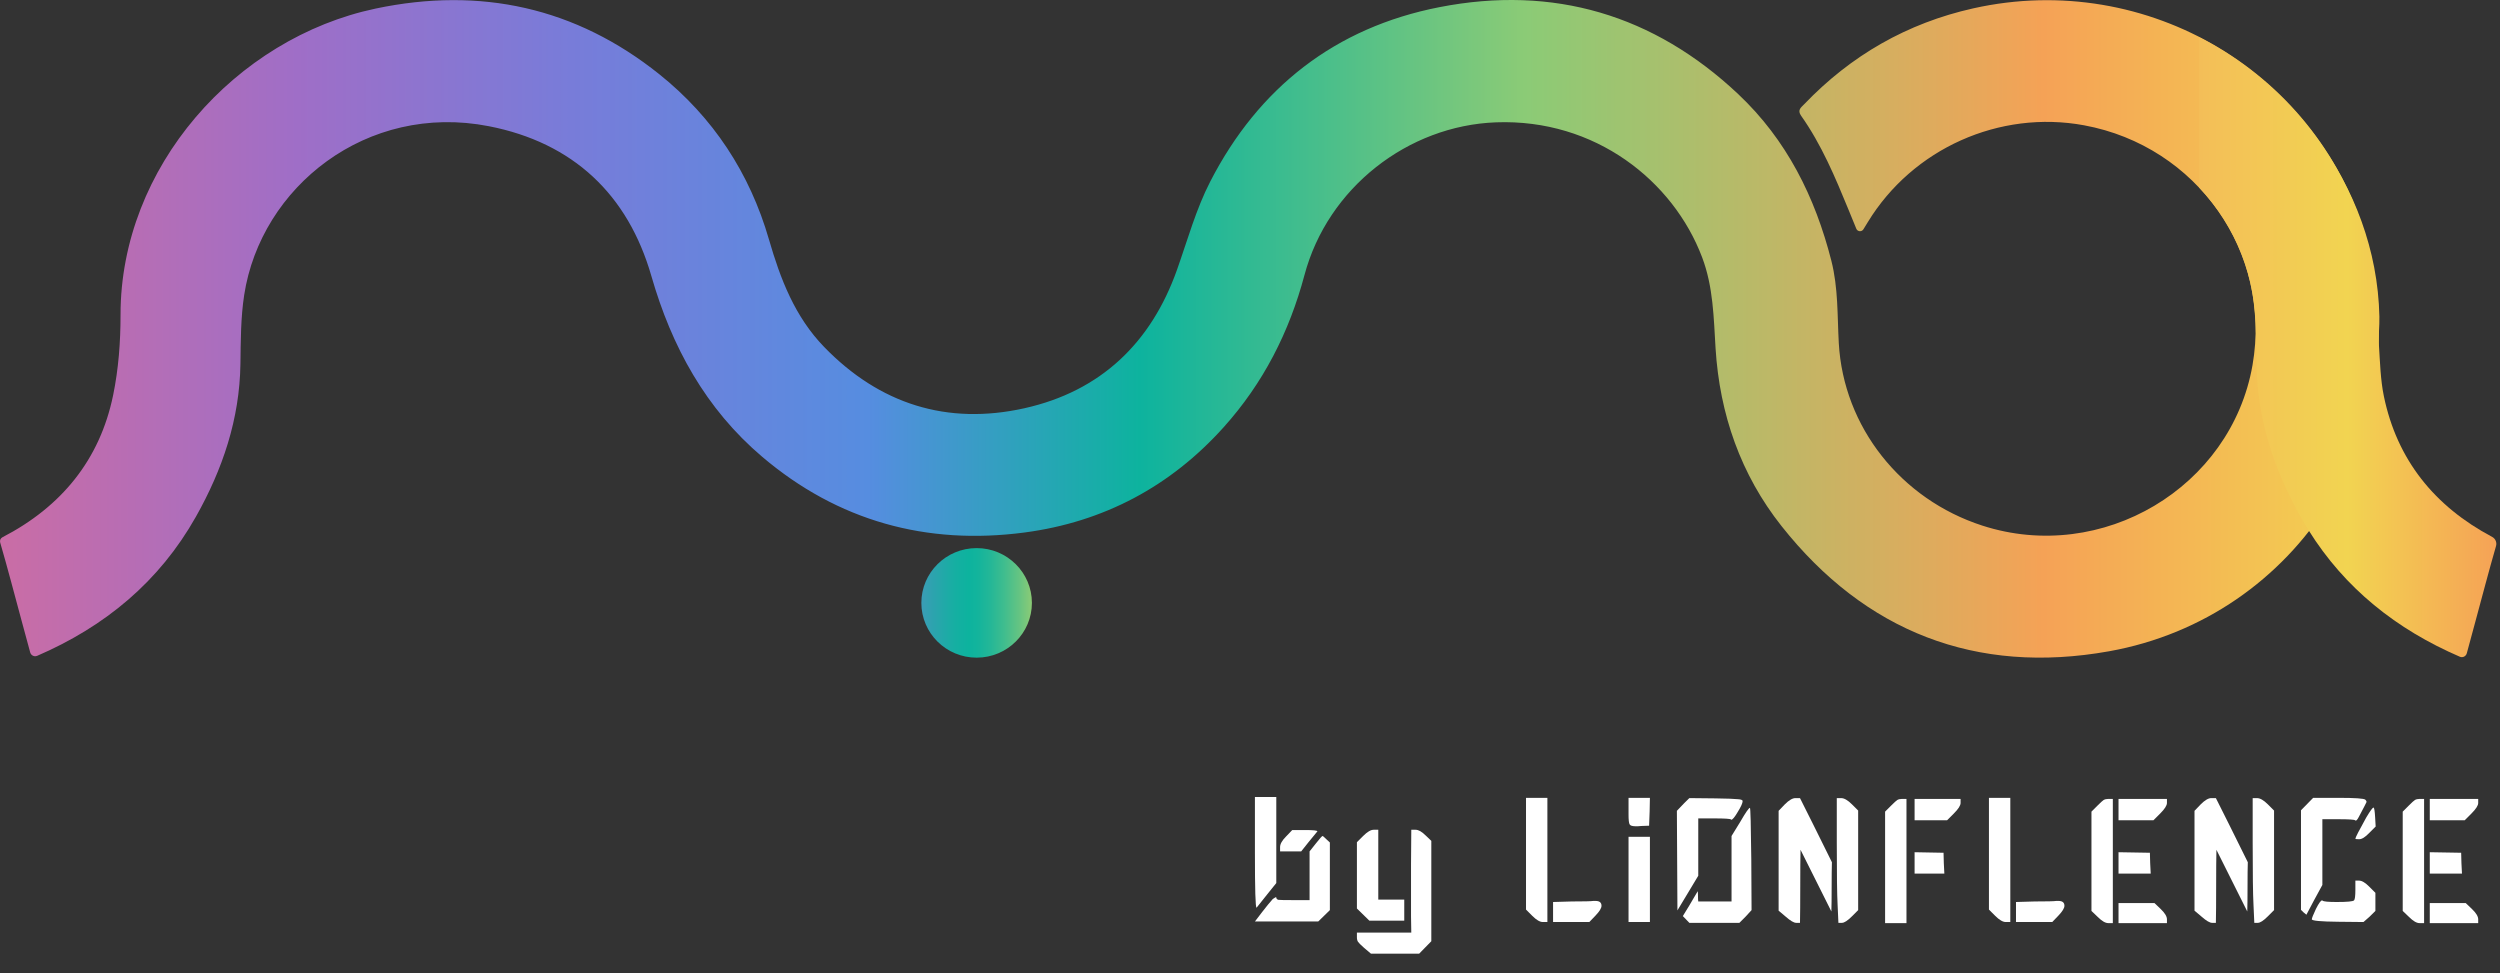
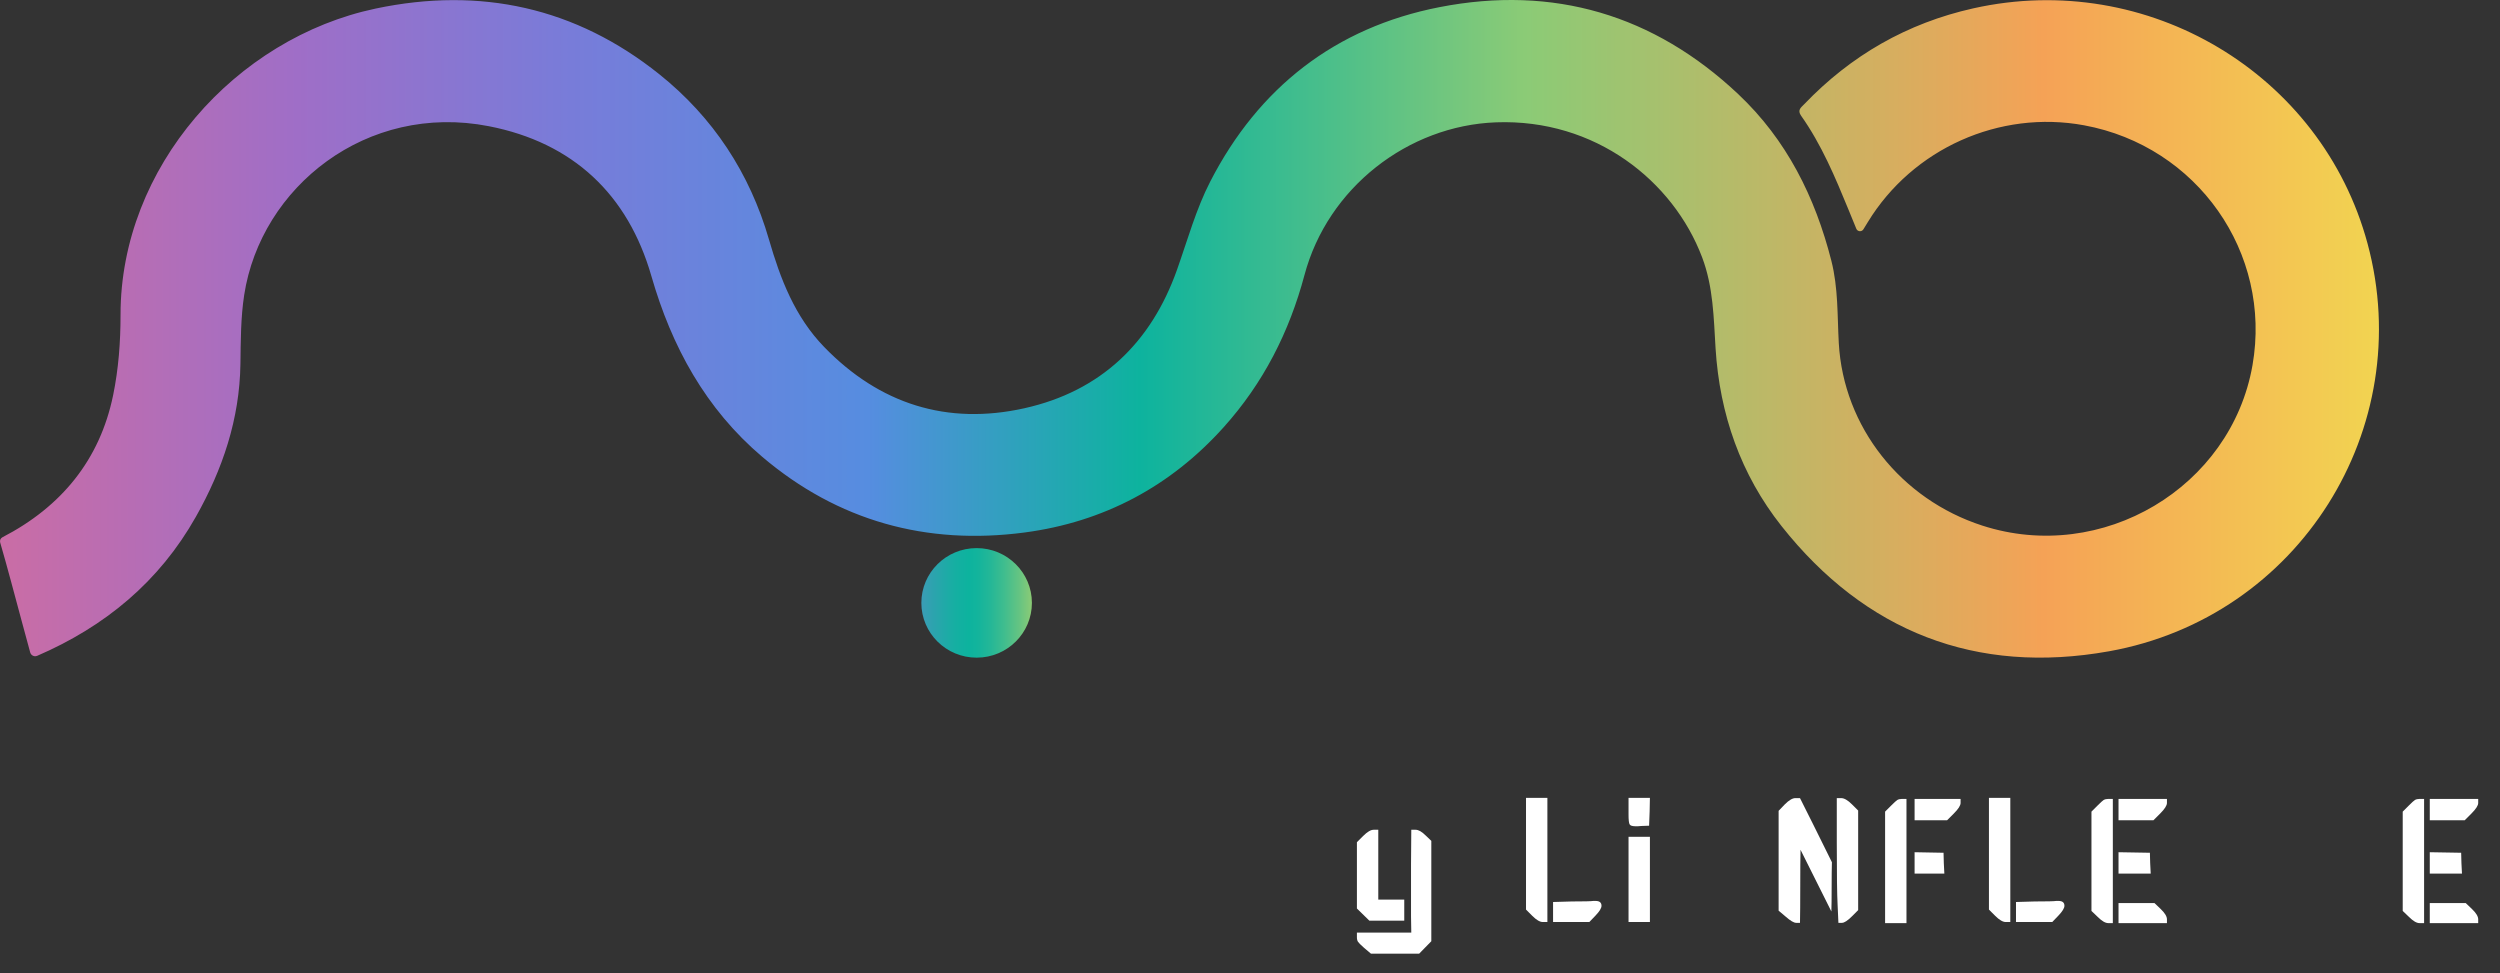
<svg xmlns="http://www.w3.org/2000/svg" width="560" height="218" viewBox="0 0 560 218" fill="none">
  <rect x="0" y="0" width="560" height="218" fill="#333333" stroke="none" />
  <path d="M8.295 146.914C7.664 147.181 6.941 146.798 6.764 146.141C6.112 143.734 5.484 141.423 4.858 139.113C3.269 133.245 1.737 127.36 0.04 121.521C-0.095 121.056 0.12 120.566 0.554 120.343C13.794 113.49 22.369 102.952 25.338 88.543C26.55 82.67 27.007 76.547 27.002 70.538C26.97 37.476 52.749 8.531 84.177 1.913C107.61 -3.02 128.968 1.672 147.645 16.599C159.756 26.279 167.946 38.776 172.25 53.652C174.804 62.481 178.042 70.952 184.623 77.734C197.008 90.5 212.156 95.312 229.471 91.446C246.562 87.629 257.842 76.808 263.657 60.411C266.012 53.768 267.903 46.861 271.112 40.631C281.914 19.655 299.057 6.161 322.47 1.596C347.969 -3.377 370.49 3.315 389.353 21.074C400.206 31.294 406.59 44.128 410.228 58.429C411.777 64.518 411.548 70.674 411.888 76.839C412.931 95.643 425.808 111.841 444.048 117.737C470.856 126.403 499.783 109.213 504.564 81.778C508.951 56.611 492.185 32.747 466.829 28.066C447.9 24.571 428.42 33.296 418.384 49.766C418.069 50.285 417.752 50.8 417.398 51.372C417.018 51.989 416.089 51.913 415.815 51.242C415.197 49.73 414.632 48.353 414.069 46.977C411.077 39.685 408.033 32.41 403.441 25.916C402.541 24.642 403.441 24.078 404.121 23.367C414.583 12.434 427.182 5.181 442.051 1.862C481.034 -6.84 520.061 16.463 530.337 54.578C541.479 95.903 515.006 138.257 472.433 145.886C442.605 151.23 417.783 141.483 399.063 117.842C389.919 106.294 385.206 92.78 384.289 78.048C383.86 71.164 383.786 64.268 381.271 57.628C374.799 40.526 357.322 26.57 335.089 27.403C315.414 28.139 297.426 42.024 292.199 61.623C288.787 74.418 282.966 85.831 274.107 95.694C262.185 108.967 247.217 116.93 229.508 119.278C207.516 122.189 187.664 116.69 170.741 102.329C158.073 91.579 150.463 77.666 145.908 61.833C140.647 43.542 128.362 31.957 109.499 28.269C82.188 22.931 58.43 41.843 54.695 66.092C53.915 71.167 53.929 76.383 53.855 81.537C53.675 93.873 49.88 105.118 43.864 115.781C35.68 130.288 23.55 140.339 8.301 146.917C8.301 146.912 8.298 146.914 8.295 146.914Z" fill="url(#paint0_linear_12515_177851)" />
-   <path d="M518.992 30.91C527.311 42.336 532.658 55.952 532.983 70.885C533.032 73.159 532.738 75.09 532.886 77.378C533.126 81.133 533.229 85.09 533.984 88.74C536.913 102.959 545.306 113.408 558.248 120.267C558.988 120.661 559.339 121.519 559.108 122.32C557.482 127.962 555.999 133.645 554.464 139.312C553.838 141.623 553.213 143.931 552.561 146.341C552.384 146.998 551.661 147.383 551.029 147.116C551.027 147.116 551.024 147.114 551.021 147.114C536.773 140.968 525.248 131.787 517.121 118.772C516.549 117.857 515.995 116.928 515.458 115.977C509.371 105.187 505.559 93.798 505.464 81.289C505.444 78.59 505.422 75.891 505.279 73.198C505.156 70.882 504.979 68.571 504.627 66.291C503.904 61.608 502.432 57.122 500.335 52.97C498.312 48.972 495.708 45.282 492.625 42.028V8.492V8.345C503.01 13.658 512.126 21.474 518.992 30.91Z" fill="url(#paint1_linear_12515_177851)" />
  <path d="M218.765 147.317C225.603 147.317 231.147 141.823 231.147 135.046C231.147 128.269 225.603 122.775 218.765 122.775C211.927 122.775 206.383 128.269 206.383 135.046C206.383 141.823 211.927 147.317 218.765 147.317Z" fill="url(#paint2_linear_12515_177851)" />
-   <path d="M294.738 188.958C295.627 187.827 296.132 187.261 296.253 187.261C296.334 187.261 296.617 187.504 297.102 187.988L297.89 188.716V203.868C297.284 204.433 296.415 205.282 295.284 206.413H281.102L282.677 204.352C283.607 203.14 284.415 202.15 285.102 201.383C285.587 201.019 285.849 200.898 285.89 201.019C285.89 201.302 286.051 201.484 286.374 201.564C286.698 201.605 287.789 201.625 289.647 201.625H293.344V190.716L294.738 188.958ZM288.071 187.382L289.465 185.928H292.375C294.193 185.928 295.102 186.029 295.102 186.231L295.041 186.291C294.96 186.413 294.314 187.201 293.102 188.655L291.465 190.716H286.738V189.746C286.738 189.059 287.182 188.271 288.071 187.382ZM281.102 191.079V178.534H285.89V197.807L283.889 200.292C282.435 202.15 281.647 203.14 281.526 203.261L281.465 203.322C281.223 203.322 281.102 199.241 281.102 191.079Z" fill="white" />
  <path d="M316.069 193.746L316.13 185.867H317.099C317.746 185.867 318.493 186.291 319.342 187.14L320.615 188.352V210.837C319.403 212.05 318.493 212.979 317.887 213.625H307.099L305.523 212.292C304.796 211.645 304.352 211.201 304.19 210.959C304.028 210.716 303.948 210.373 303.948 209.928V208.898H316.13L316.069 205.262V198.231V193.746ZM305.342 187.261C306.271 186.332 307.059 185.867 307.705 185.867H308.736V201.504H314.554V206.231H306.736C306.089 205.625 305.16 204.716 303.948 203.504V188.655L305.342 187.261Z" fill="white" />
  <path d="M352.07 201.928C354.817 201.928 356.434 201.888 356.918 201.807H357.403C358.292 201.807 358.737 202.171 358.737 202.898C358.737 203.423 358.292 204.15 357.403 205.08L356.009 206.534H347.888V202.049L352.07 201.928ZM341.827 203.746V178.716H346.615V206.534H345.585C344.938 206.534 344.15 206.07 343.221 205.14L341.827 203.746Z" fill="white" />
  <path d="M364.792 206.534V187.443H369.58V206.534H364.792ZM364.792 181.746V178.716H369.58L369.519 181.806L369.398 184.958L367.701 185.019C367.499 185.019 367.236 185.039 366.913 185.079C366.63 185.079 366.428 185.079 366.307 185.079C365.62 185.079 365.196 184.938 365.034 184.655C364.873 184.372 364.792 183.645 364.792 182.473V181.746Z" fill="white" />
-   <path d="M389.805 184.11C391.017 182.009 391.744 180.958 391.987 180.958C392.108 180.998 392.209 184.837 392.29 192.473L392.35 203.868C392.068 204.191 391.623 204.676 391.017 205.322C390.411 205.928 389.946 206.393 389.623 206.716H378.411C378.088 206.352 377.603 205.847 376.956 205.201C377.724 203.989 378.835 202.13 380.29 199.625C380.33 199.867 380.35 200.251 380.35 200.777C380.35 201.302 380.37 201.686 380.411 201.928H387.866V187.261L389.805 184.11ZM375.623 181.625C376.835 180.332 377.764 179.382 378.411 178.776L384.229 178.837C386.896 178.877 388.573 178.938 389.26 179.019C389.987 179.059 390.35 179.2 390.35 179.443C390.35 179.887 389.987 180.695 389.26 181.867C388.573 183.039 388.088 183.625 387.805 183.625L387.744 183.564C387.583 183.402 386.31 183.322 383.926 183.322H380.411V196.17C378.997 198.554 377.441 201.14 375.744 203.928C375.744 201.463 375.724 197.766 375.683 192.837C375.643 187.867 375.623 184.13 375.623 181.625Z" fill="white" />
  <path d="M411.44 188.716V178.776H412.41C413.097 178.776 413.905 179.241 414.834 180.17L416.228 181.564V203.868L414.834 205.262C413.865 206.231 413.117 206.716 412.592 206.716H411.804L411.622 202.655C411.501 200.474 411.44 195.827 411.44 188.716ZM399.804 180.17C400.733 179.241 401.521 178.776 402.167 178.776H403.198C404.814 181.968 407.198 186.756 410.349 193.14C410.309 194.352 410.289 196.191 410.289 198.655C410.289 201.12 410.269 202.958 410.228 204.171L403.319 190.352C403.279 192.17 403.258 194.898 403.258 198.534C403.258 202.171 403.238 204.898 403.198 206.716H402.349C401.824 206.716 401.036 206.251 399.986 205.322L398.41 203.989V181.625L399.804 180.17Z" fill="white" />
  <path d="M428.868 195.686V190.898C429.596 190.898 430.666 190.918 432.08 190.958C433.535 190.999 434.626 191.019 435.353 191.019L435.414 193.322L435.535 195.686H428.868ZM428.868 183.746V178.958H439.172V179.867C439.172 180.433 438.666 181.221 437.656 182.231L436.141 183.746H428.868ZM423.656 180.413C424.303 179.766 424.747 179.362 424.989 179.2C425.272 179.039 425.616 178.958 426.02 178.958H427.05V206.777H422.262V181.806L423.656 180.413Z" fill="white" />
  <path d="M455.765 201.928C458.513 201.928 460.129 201.888 460.614 201.807H461.099C461.987 201.807 462.432 202.171 462.432 202.898C462.432 203.423 461.987 204.15 461.099 205.08L459.705 206.534H451.583V202.049L455.765 201.928ZM445.523 203.746V178.716H450.31V206.534H449.28C448.634 206.534 447.846 206.07 446.916 205.14L445.523 203.746Z" fill="white" />
  <path d="M474.548 206.777V202.292H482.608L484.002 203.625C484.932 204.514 485.396 205.282 485.396 205.928V206.777H474.548ZM474.548 195.686V190.898C475.356 190.898 476.528 190.918 478.063 190.958C479.598 190.999 480.77 191.019 481.578 191.019L481.639 193.322L481.76 195.686H474.548ZM474.548 183.746V178.958H485.396V179.867C485.396 180.433 484.891 181.221 483.881 182.231L482.366 183.746H474.548ZM469.881 180.413C470.527 179.766 470.972 179.362 471.214 179.2C471.497 179.039 471.841 178.958 472.245 178.958H473.275V206.777H472.245C471.598 206.777 470.81 206.312 469.881 205.383L468.487 204.049V181.806L469.881 180.413Z" fill="white" />
-   <path d="M504.6 188.716V178.776H505.57C506.257 178.776 507.065 179.241 507.994 180.17L509.388 181.564V203.868L507.994 205.262C507.025 206.231 506.277 206.716 505.752 206.716H504.964L504.782 202.655C504.661 200.474 504.6 195.827 504.6 188.716ZM492.964 180.17C493.893 179.241 494.681 178.776 495.327 178.776H496.358C497.974 181.968 500.358 186.756 503.509 193.14C503.469 194.352 503.449 196.191 503.449 198.655C503.449 201.12 503.429 202.958 503.388 204.171L496.479 190.352C496.439 192.17 496.418 194.898 496.418 198.534C496.418 202.171 496.398 204.898 496.358 206.716H495.509C494.984 206.716 494.196 206.251 493.146 205.322L491.57 203.989V181.625L492.964 180.17Z" fill="white" />
-   <path d="M527.604 199.322V197.261H528.453C529.059 197.261 529.806 197.706 530.695 198.595L532.089 199.989V204.049C531.241 204.938 530.352 205.767 529.422 206.534L523.725 206.474C519.846 206.433 517.887 206.251 517.846 205.928C517.846 205.686 518.149 204.918 518.756 203.625C519.402 202.332 519.867 201.686 520.149 201.686L520.271 201.746C520.473 201.948 521.523 202.049 523.422 202.049C525.766 202.049 527.059 201.928 527.301 201.686C527.503 201.484 527.604 200.696 527.604 199.322ZM530.028 183.14C530.917 181.645 531.463 180.897 531.665 180.897C531.826 180.897 531.948 181.625 532.029 183.079L532.15 185.14L530.695 186.594C529.806 187.524 529.059 187.988 528.453 187.988C527.887 187.988 527.604 187.948 527.604 187.867C527.604 187.625 528.412 186.049 530.028 183.14ZM515.422 181.503C516.634 180.291 517.543 179.362 518.149 178.716H523.786C527.544 178.716 529.564 178.857 529.847 179.14C530.049 179.342 530.129 179.524 530.089 179.685C530.049 179.806 529.887 180.13 529.604 180.655C529.483 180.857 529.281 181.241 528.998 181.806C528.715 182.372 528.513 182.756 528.392 182.958C528.028 183.685 527.746 183.948 527.544 183.746C527.382 183.584 526.109 183.503 523.725 183.503H520.21V198.231C518.877 200.655 517.685 202.878 516.634 204.898C516.473 204.777 516.25 204.595 515.968 204.352C515.725 204.11 515.543 203.928 515.422 203.807V181.503Z" fill="white" />
  <path d="M544.27 206.777V202.292H552.331L553.725 203.625C554.654 204.514 555.118 205.282 555.118 205.928V206.777H544.27ZM544.27 195.686V190.898C545.078 190.898 546.25 190.918 547.785 190.958C549.32 190.999 550.492 191.019 551.3 191.019L551.361 193.322L551.482 195.686H544.27ZM544.27 183.746V178.958H555.118V179.867C555.118 180.433 554.613 181.221 553.603 182.231L552.088 183.746H544.27ZM539.603 180.413C540.249 179.766 540.694 179.362 540.936 179.2C541.219 179.039 541.563 178.958 541.967 178.958H542.997V206.777H541.967C541.32 206.777 540.532 206.312 539.603 205.383L538.209 204.049V181.806L539.603 180.413Z" fill="white" />
  <defs>
    <linearGradient id="paint0_linear_12515_177851" x1="0.002" y1="73.654" x2="532.888" y2="73.654" gradientUnits="userSpaceOnUse">
      <stop stop-color="#CA6DA5" />
      <stop offset="0.125" stop-color="#9F6EC7" />
      <stop offset="0.24" stop-color="#787CD9" />
      <stop offset="0.365" stop-color="#568DE0" />
      <stop offset="0.479" stop-color="#0DB39E" />
      <stop offset="0.641" stop-color="#8BCB76" />
      <stop offset="0.859" stop-color="#F5A256" />
      <stop offset="1" stop-color="#F2D451" />
    </linearGradient>
    <linearGradient id="paint1_linear_12515_177851" x1="559.179" y1="77.767" x2="492.624" y2="77.767" gradientUnits="userSpaceOnUse">
      <stop stop-color="#F5A256" />
      <stop offset="0.5" stop-color="#F2D451" />
      <stop offset="1" stop-color="#F3BE58" />
    </linearGradient>
    <linearGradient id="paint2_linear_12515_177851" x1="206.384" y1="135.045" x2="231.149" y2="135.045" gradientUnits="userSpaceOnUse">
      <stop stop-color="#3B9CB6" />
      <stop offset="0.103" stop-color="#2DA3AE" />
      <stop offset="0.304" stop-color="#15AFA2" />
      <stop offset="0.43" stop-color="#0DB39E" />
      <stop offset="0.513" stop-color="#13B49C" />
      <stop offset="0.624" stop-color="#24B797" />
      <stop offset="0.751" stop-color="#40BD8E" />
      <stop offset="0.889" stop-color="#66C482" />
      <stop offset="1" stop-color="#8BCB76" />
    </linearGradient>
  </defs>
</svg>